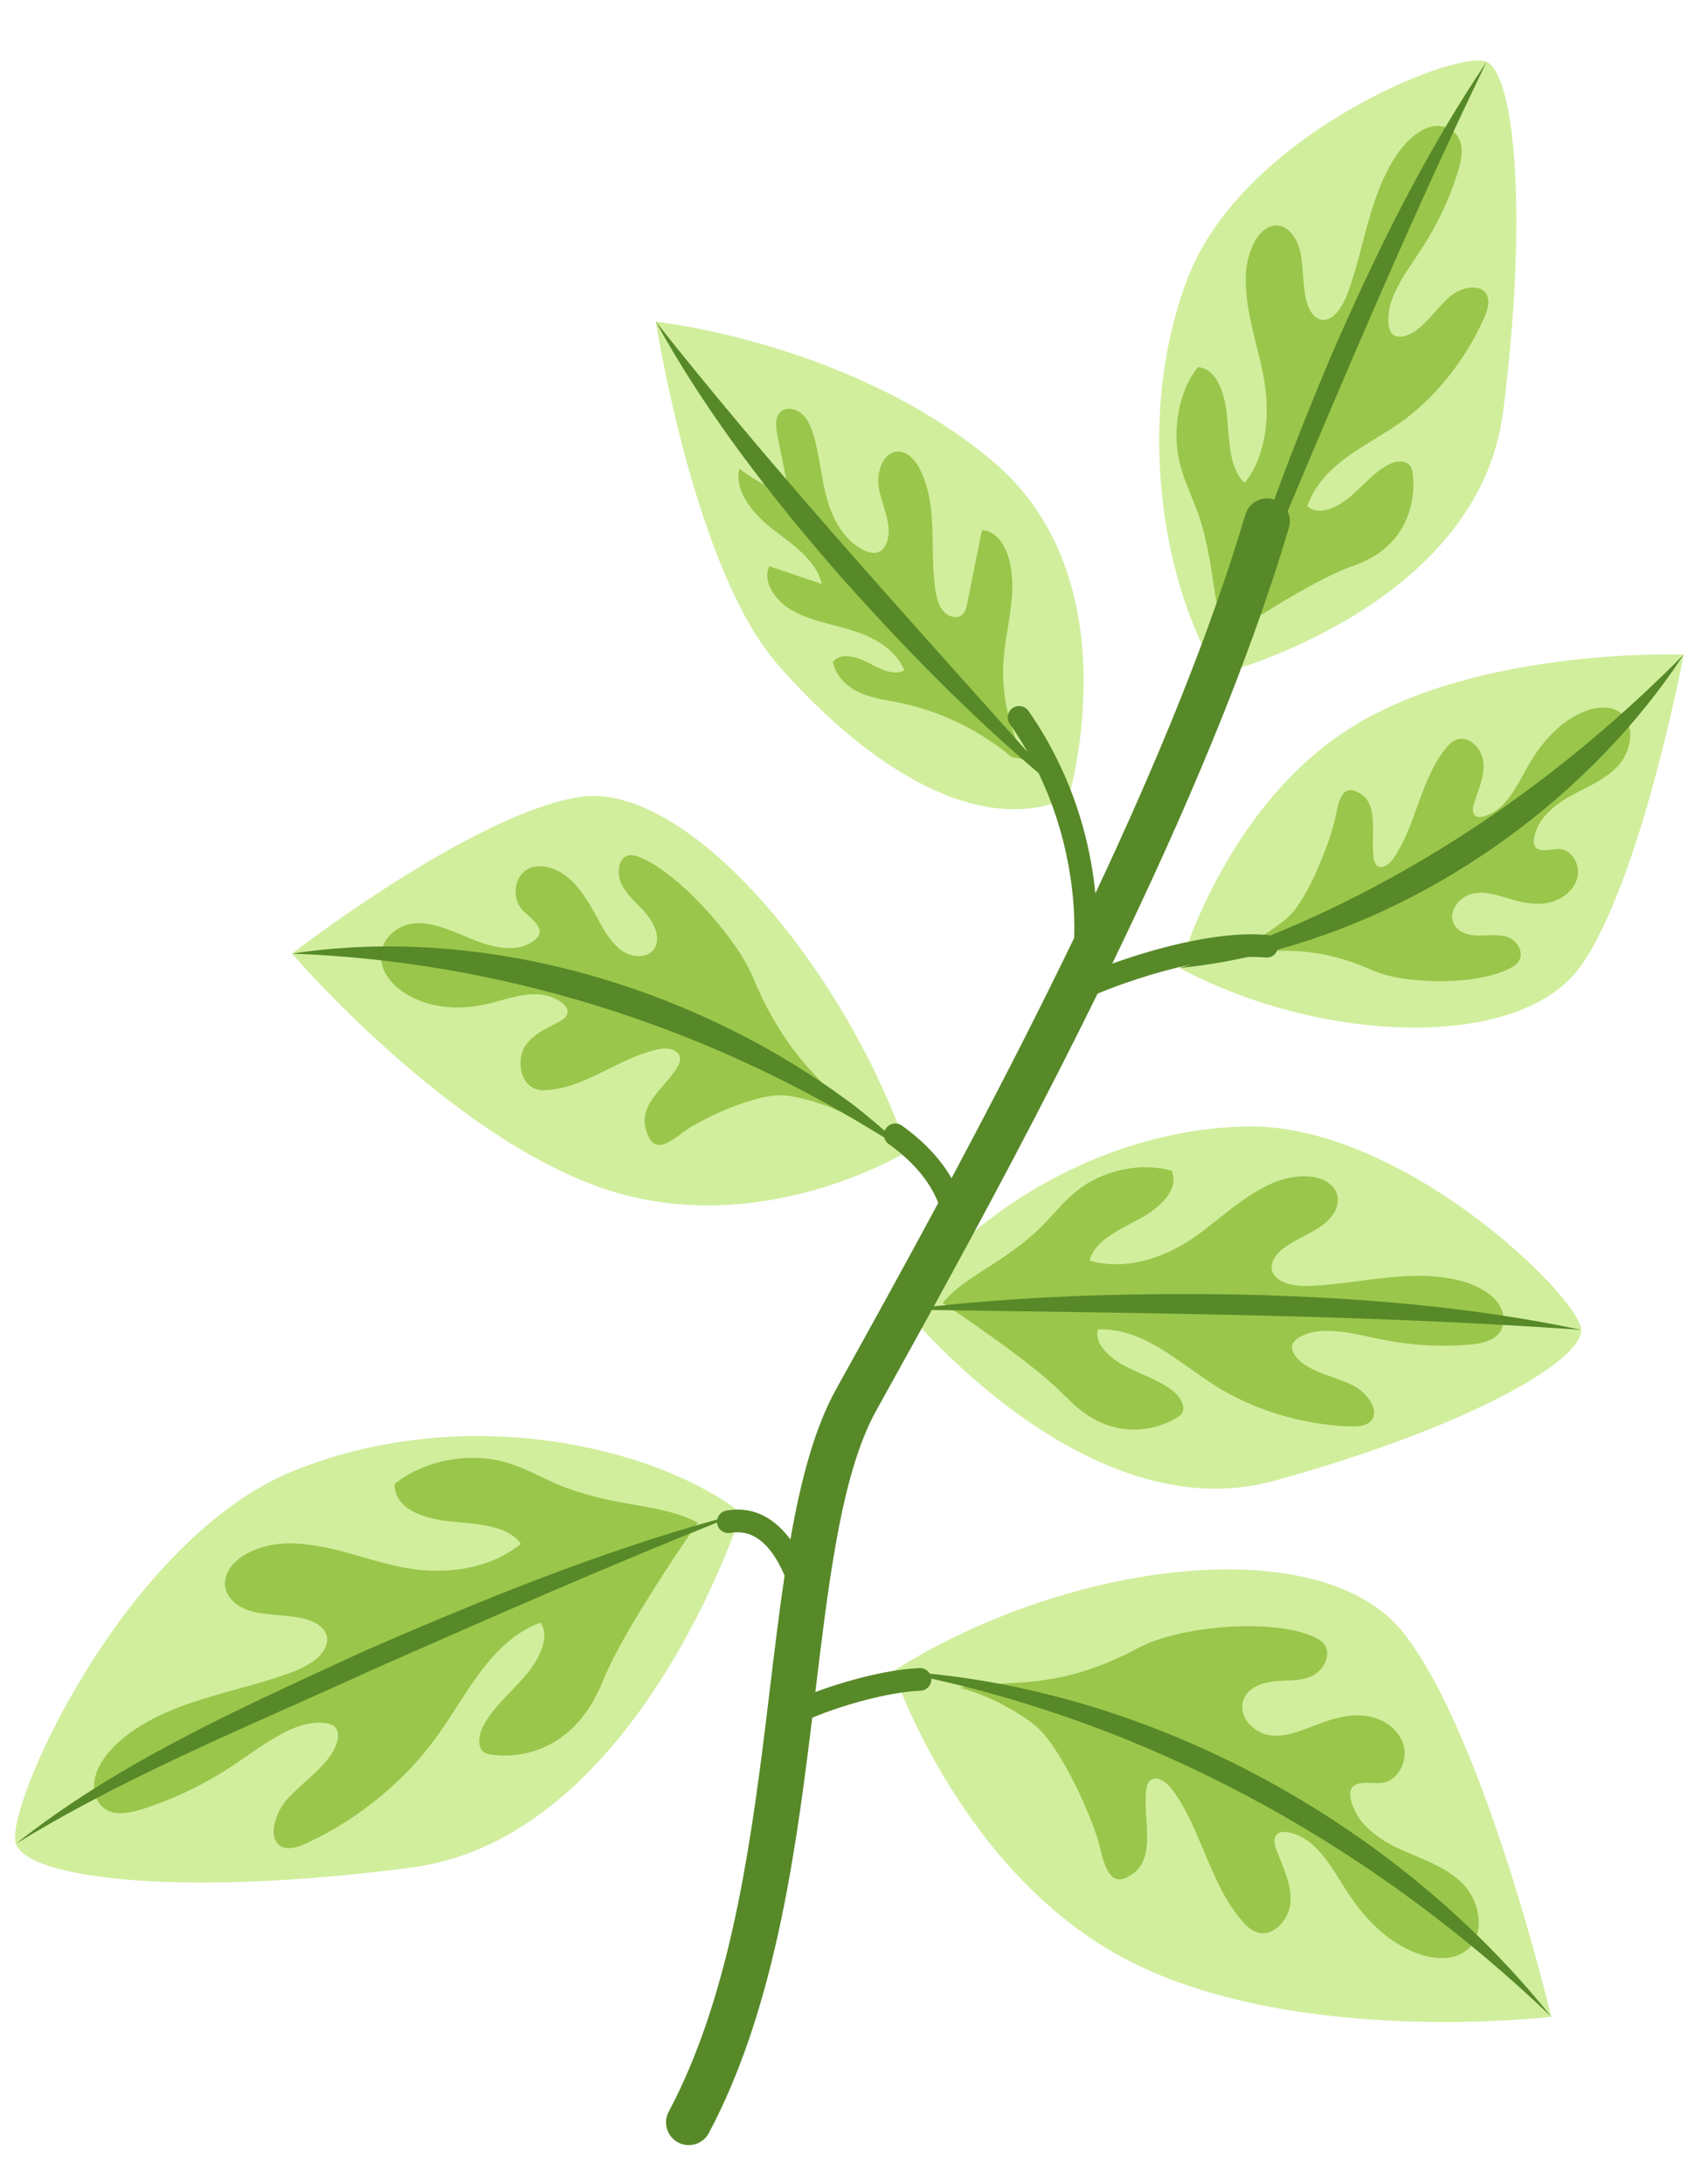
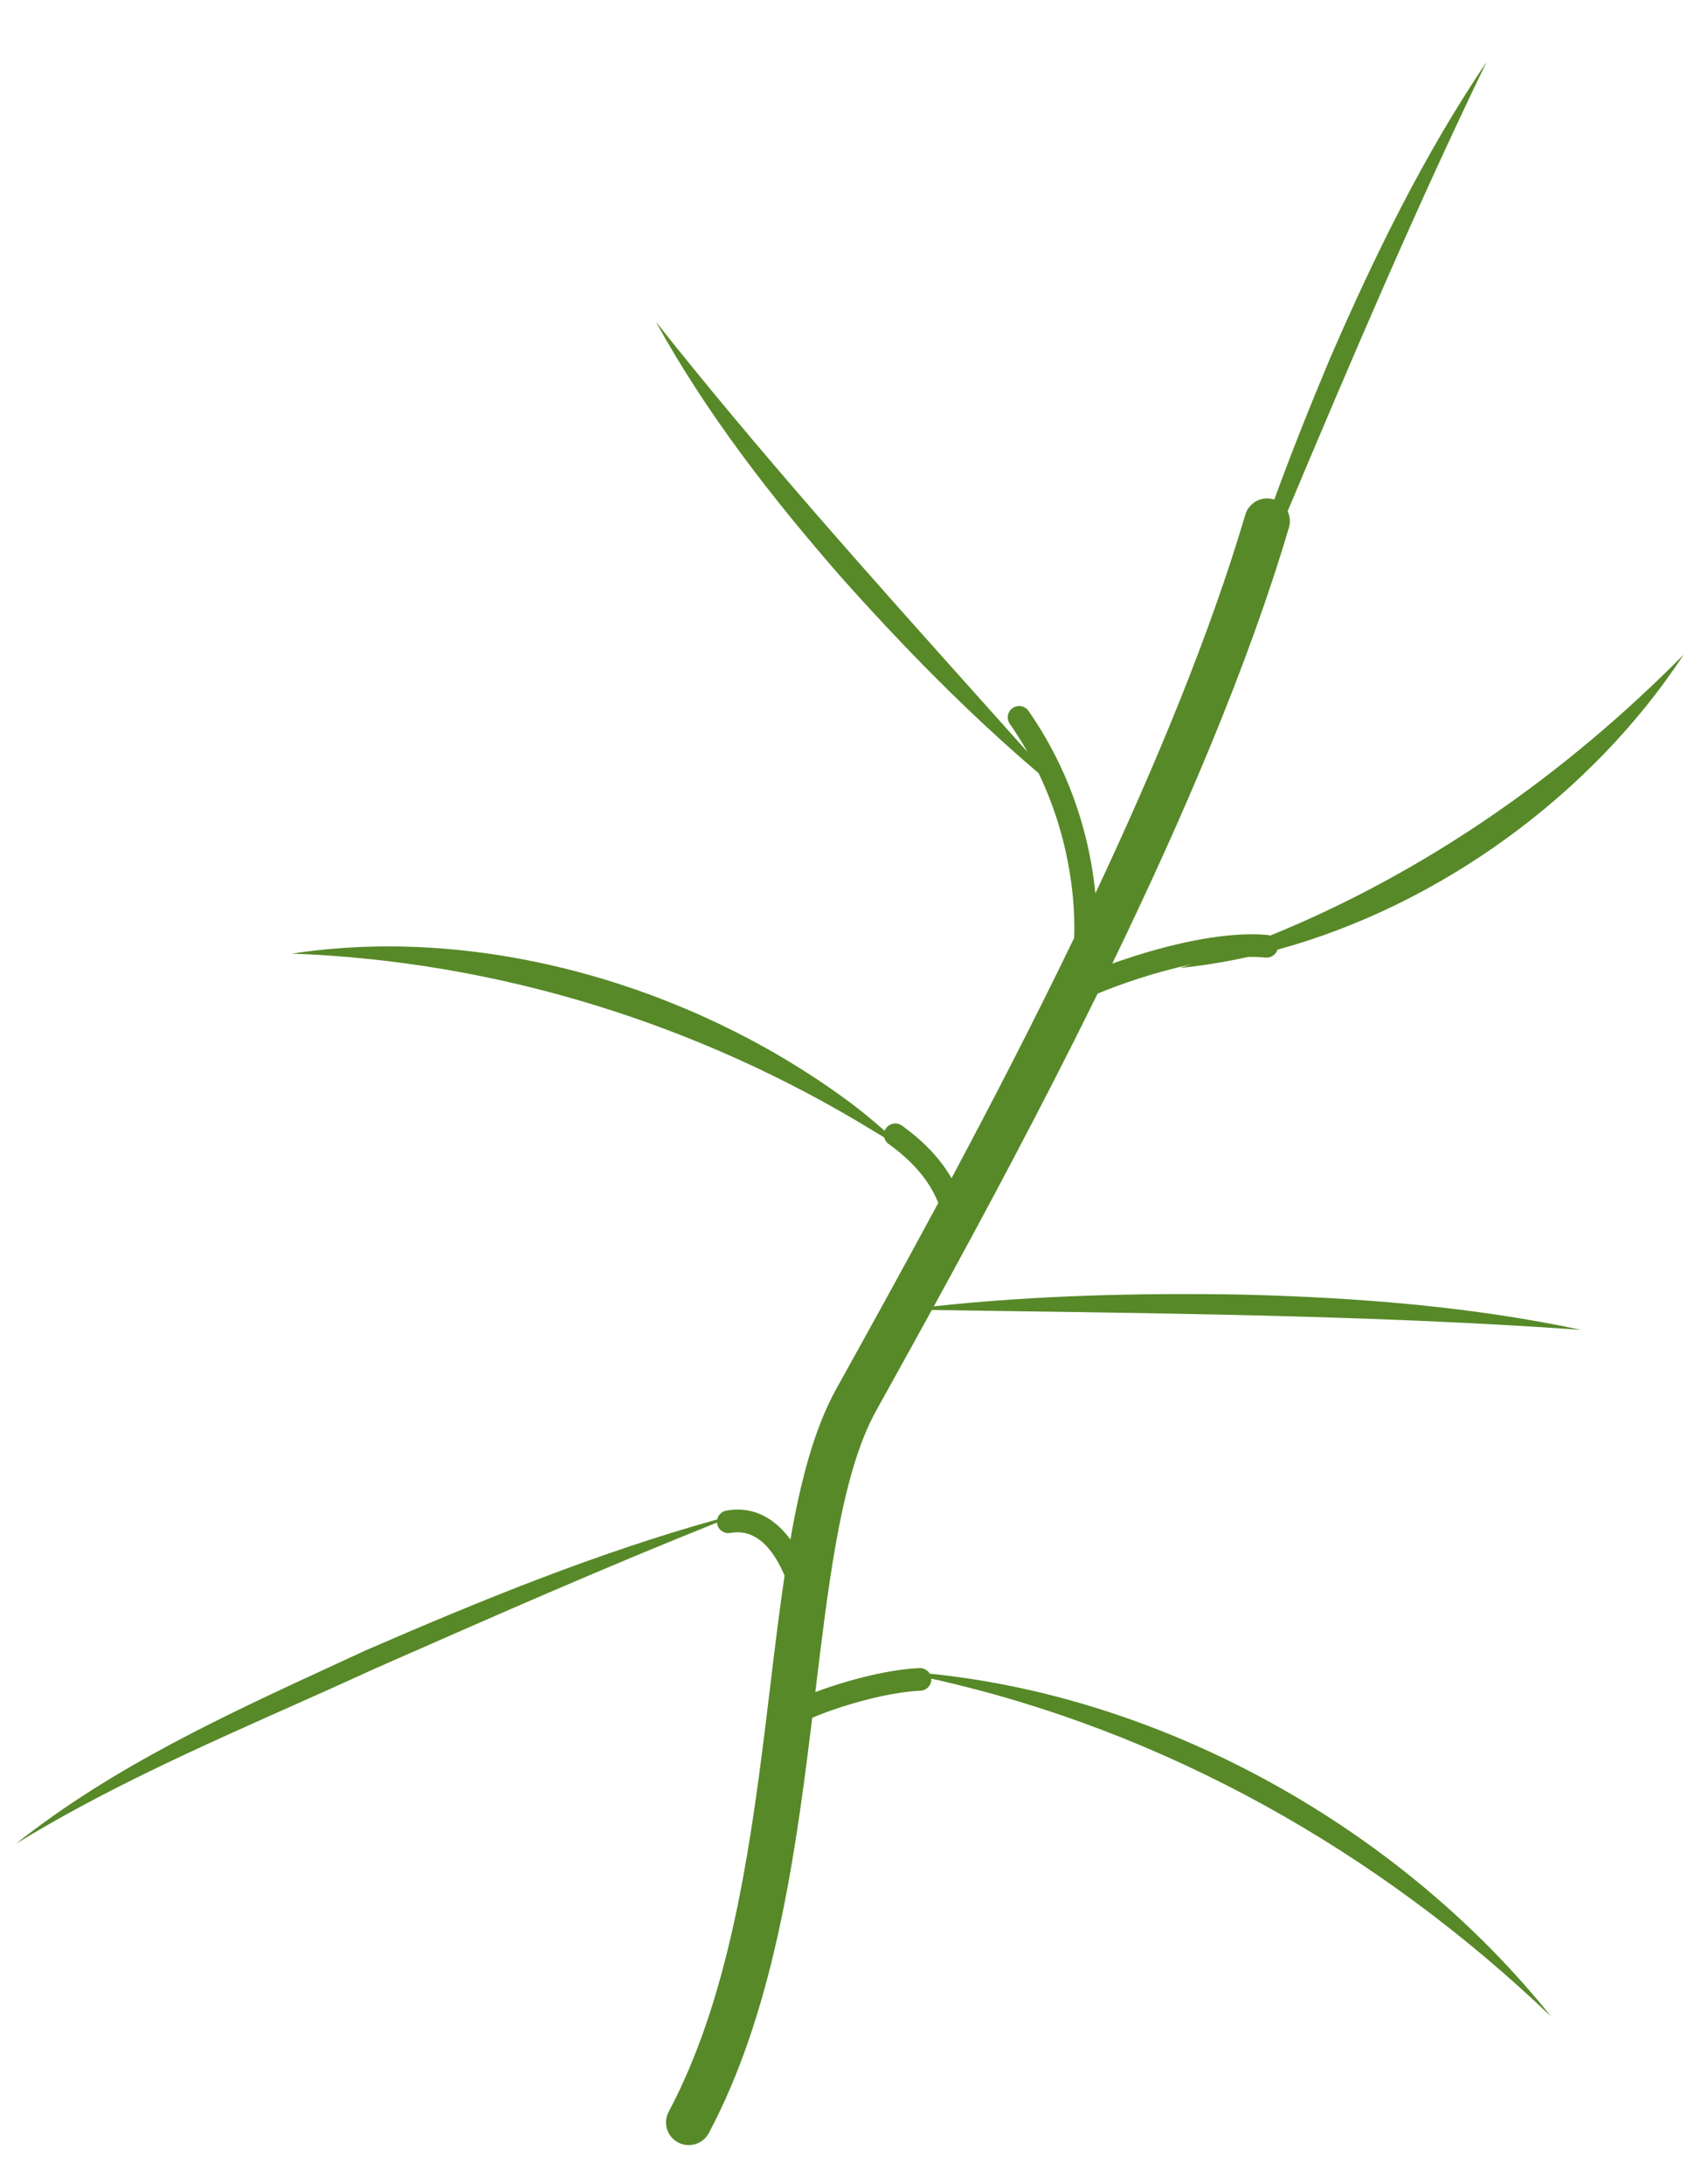
<svg xmlns="http://www.w3.org/2000/svg" width="212" height="271" viewBox="0 0 212 271" fill="none">
-   <path fill-rule="evenodd" clip-rule="evenodd" d="M186.564 51.115C183.442 75.554 151.27 83.696 151.27 83.696C144.687 73.527 140.557 52.505 147.395 34.574C154.233 16.656 181.044 5.997 184.532 7.68C188.02 9.363 189.686 26.677 186.564 51.115ZM132.619 99.027C132.619 99.027 140.756 71.993 123.227 57.244C105.697 42.495 81.397 39.914 81.397 39.914C81.397 39.914 86.157 70.465 96.396 82.297C106.635 94.117 120.824 104.21 132.619 99.027ZM146.411 120.123C146.411 120.123 152.072 99.768 168.113 90.02C184.153 80.271 208.983 81.23 208.983 81.23C208.983 81.23 203.785 108.897 196.334 119.715C188.884 130.532 164.053 129.573 146.411 120.123ZM110.876 207.358L110.879 207.369C132.73 193.544 164.206 189.754 174.282 202.722C184.359 215.678 192.537 250.272 192.537 250.272C192.537 250.272 161.058 254.05 140.143 243.337C119.473 232.736 111.073 207.948 110.879 207.369L110.875 207.371L110.876 207.358ZM158.134 183.765C134.69 190.221 112.367 162.512 112.367 162.512L112.367 162.499C118.454 152.256 135.428 140.157 154.746 139.787C174.063 139.417 196.134 161.003 196.254 165.015C196.374 169.026 181.579 177.31 158.134 183.765ZM92.005 187.749C92.005 187.749 79.2 228.049 51.087 231.747C22.985 235.448 3.497 233.207 1.974 228.804C0.448 224.413 15.509 190.871 36.629 182.445C57.75 174.018 81.174 179.405 92.005 187.749ZM75.175 147.58C94.62 154.038 112.683 142.848 112.683 142.848C104.644 119.682 85.162 96.894 71.962 98.902C58.763 100.91 36.247 118.335 36.247 118.335C36.247 118.335 55.73 141.123 75.175 147.58Z" fill="#D1EE9D" />
-   <path fill-rule="evenodd" clip-rule="evenodd" d="M175.269 58.322C175.575 59.657 176.277 67.416 167.902 70.234L167.889 70.247C162.872 71.93 152.274 79.037 152.274 79.037C151.289 76.864 150.948 74.603 150.563 72.049L150.563 72.049L150.563 72.049L150.563 72.049L150.563 72.049C150.232 69.851 149.867 67.437 149.032 64.677C148.713 63.629 148.298 62.609 147.878 61.58C147.116 59.711 146.342 57.813 146.114 55.659C145.76 52.319 146.476 48.354 148.677 45.554C151.143 45.757 152.092 49.032 152.333 51.983C152.359 52.294 152.384 52.61 152.409 52.928C152.618 55.624 152.839 58.471 154.509 59.917C157.322 56.346 157.609 51.196 156.889 47.044C156.636 45.611 156.289 44.218 155.943 42.828C155.286 40.19 154.632 37.56 154.623 34.676C154.61 32.145 155.608 28.822 157.738 28.099C159.554 27.492 160.962 29.296 161.397 31.279C161.599 32.2 161.67 33.184 161.742 34.169L161.742 34.169C161.824 35.304 161.906 36.439 162.188 37.475C162.538 38.709 163.341 39.859 164.508 39.675C165.884 39.449 166.861 37.601 167.429 35.98C168.084 34.115 168.589 32.195 169.093 30.279L169.093 30.279C170.001 26.824 170.906 23.384 172.681 20.309C173.818 18.326 175.4 16.503 177.218 15.845C179.036 15.187 181.062 16.066 181.378 18.12C181.551 19.232 181.229 20.49 180.846 21.669C179.784 24.964 178.263 28.138 176.369 31.002C176.156 31.324 175.935 31.651 175.713 31.981L175.713 31.981C173.942 34.605 172.026 37.446 172.357 40.277C172.406 40.664 172.506 41.054 172.714 41.332C173.093 41.822 173.761 41.875 174.387 41.695C175.811 41.288 176.978 39.985 178.154 38.671C178.7 38.06 179.249 37.447 179.826 36.921C181.646 35.262 184.784 35.081 184.735 37.558C184.72 38.25 184.433 38.958 184.135 39.626C181.7 44.998 177.876 49.67 173.462 52.688C172.589 53.285 171.667 53.849 170.738 54.418L170.738 54.418L170.738 54.418C167.27 56.541 163.712 58.72 162.264 62.814C163.593 64.049 165.848 63.088 167.516 61.692C168.051 61.245 168.569 60.749 169.086 60.253L169.086 60.253C170.183 59.203 171.279 58.155 172.529 57.569C173.606 57.06 174.995 57.13 175.269 58.322ZM127.299 94.317C125.238 90.509 124.269 86.154 124.555 81.967C124.649 80.631 124.866 79.293 125.083 77.956C125.583 74.871 126.081 71.797 125.053 68.799C124.546 67.328 123.373 65.764 121.876 65.806C121.571 67.31 121.269 68.818 120.966 70.325L120.965 70.332L120.963 70.341L120.962 70.349L120.96 70.356C120.658 71.864 120.356 73.371 120.051 74.875C119.953 75.385 119.828 75.919 119.466 76.264C118.837 76.842 117.727 76.553 117.124 75.873C116.52 75.194 116.274 74.272 116.13 73.38C115.83 71.532 115.803 69.643 115.776 67.762C115.73 64.537 115.684 61.337 114.266 58.408C113.767 57.373 112.997 56.328 111.912 56.091C109.792 55.619 108.657 58.488 109.097 60.663C109.228 61.313 109.427 61.968 109.626 62.62C110.092 64.151 110.556 65.672 110.135 67.113C109.956 67.735 109.57 68.336 108.97 68.53C108.395 68.725 107.72 68.53 107.139 68.237C104.74 67.035 103.315 64.37 102.609 61.773C102.282 60.573 102.073 59.353 101.863 58.133C101.618 56.712 101.374 55.29 100.945 53.898C100.661 52.962 100.262 52.008 99.528 51.362C98.794 50.716 97.644 50.476 96.937 51.064C96.136 51.738 96.29 53.041 96.515 54.142C96.767 55.376 97.016 56.611 97.265 57.846L97.265 57.847L97.266 57.848L97.266 57.849L97.266 57.85L97.266 57.851L97.268 57.861L97.269 57.862L97.269 57.863L97.269 57.864L97.269 57.865C97.517 59.097 97.766 60.329 98.017 61.561C95.808 60.752 93.69 59.612 91.777 58.173C91.093 61.035 93.568 63.871 96.004 65.742C96.243 65.925 96.485 66.109 96.729 66.293L96.73 66.294C98.98 67.996 101.371 69.804 102.018 72.472C100.931 72.106 99.841 71.738 98.751 71.369C97.661 71.001 96.571 70.632 95.485 70.267C94.556 72.194 96.313 74.603 98.265 75.722C99.901 76.654 101.702 77.125 103.503 77.596C104.322 77.81 105.141 78.024 105.944 78.282C108.526 79.106 111.209 80.628 112.238 83.186C110.912 83.886 109.267 83.025 107.85 82.284L107.754 82.234C106.316 81.482 104.354 80.927 103.391 82.12C103.656 83.826 105.107 85.221 106.688 85.94C107.954 86.515 109.298 86.765 110.642 87.015L110.642 87.015C110.978 87.078 111.314 87.14 111.649 87.208C116.659 88.221 121.499 90.562 125.562 93.938L127.299 94.317ZM152.764 117.967L152.79 117.959L152.752 117.954L152.764 117.967ZM152.79 117.959C155.2 117.217 158.199 115.332 159.932 113.764C162.408 111.502 165.236 104.08 165.726 101.544C166.216 99.009 166.715 97.193 168.828 98.473C170.482 99.47 170.449 101.587 170.416 103.735C170.401 104.673 170.386 105.618 170.512 106.477C170.562 106.813 170.651 107.164 170.9 107.392C171.547 107.958 172.518 107.201 173.012 106.464C174.301 104.53 175.101 102.319 175.899 100.111C176.809 97.594 177.717 95.083 179.346 92.994C179.714 92.521 180.145 92.063 180.683 91.828C182.283 91.136 183.965 92.861 184.126 94.614C184.249 95.965 183.793 97.285 183.338 98.597C183.203 98.987 183.068 99.377 182.949 99.767C182.801 100.249 182.698 100.861 183.059 101.184C183.332 101.439 183.758 101.418 184.123 101.317C186.528 100.726 187.881 98.273 189.145 95.983C189.318 95.669 189.489 95.359 189.661 95.057C191.327 92.12 193.692 89.43 196.781 88.246C198.221 87.701 199.954 87.54 201.153 88.462C203.002 89.886 202.537 93.09 200.942 94.913C199.711 96.32 198.043 97.173 196.382 98.023L196.382 98.023L196.382 98.023C195.89 98.274 195.4 98.525 194.921 98.79C192.825 99.95 190.73 101.714 190.4 104.115C190.365 104.357 190.354 104.627 190.435 104.848C190.711 105.633 191.614 105.53 192.521 105.428C192.864 105.389 193.208 105.35 193.52 105.359C195.129 105.399 196.196 107.343 195.77 108.956C195.343 110.57 193.79 111.688 192.204 112.022C190.619 112.355 188.996 112.019 187.456 111.559C187.287 111.509 187.118 111.458 186.948 111.407L186.948 111.407C185.58 110.995 184.179 110.573 182.779 110.893C181.206 111.253 179.768 113.005 180.377 114.507C180.845 115.669 182.246 116.085 183.482 116.097C183.818 116.1 184.157 116.086 184.496 116.071C185.407 116.032 186.318 115.992 187.16 116.298C188.315 116.717 189.209 118.192 188.52 119.268C188.3 119.619 187.955 119.862 187.599 120.065C183.669 122.281 174.508 122.255 170.382 120.418C164.435 117.767 160.353 117.914 156.932 118.038C155.461 118.091 154.112 118.139 152.79 117.959ZM119.066 209.45L119.087 209.454C120.756 209.087 122.472 209.007 124.344 208.92C128.692 208.719 133.883 208.478 141.289 204.499C146.427 201.741 158.051 200.763 163.172 203.168C163.627 203.379 164.08 203.654 164.385 204.077C165.311 205.386 164.252 207.334 162.821 207.994C161.791 208.47 160.647 208.515 159.503 208.561L159.502 208.561C159.055 208.579 158.608 208.596 158.168 208.64C156.603 208.794 154.849 209.468 154.323 210.987C153.637 212.963 155.562 215.044 157.574 215.332C159.394 215.592 161.191 214.893 162.932 214.216L162.939 214.214C163.119 214.144 163.299 214.074 163.478 214.005C165.402 213.262 167.436 212.677 169.475 212.927C171.514 213.177 173.537 214.44 174.177 216.444C174.817 218.448 173.565 221.016 171.533 221.242C171.144 221.282 170.713 221.267 170.281 221.252C169.118 221.213 167.956 221.174 167.641 222.201C167.551 222.505 167.59 222.828 167.642 223.138C168.202 226.153 170.967 228.179 173.686 229.432C174.3 229.715 174.928 229.98 175.558 230.246L175.559 230.247C177.718 231.158 179.891 232.075 181.539 233.733C183.668 235.887 184.445 239.899 182.173 241.9C180.702 243.201 178.499 243.189 176.628 242.637C172.642 241.461 169.473 238.275 167.195 234.728C166.965 234.371 166.735 234.003 166.503 233.631L166.502 233.63C164.768 230.854 162.908 227.876 159.815 227.365C159.355 227.282 158.813 227.299 158.477 227.645C158.032 228.115 158.182 228.866 158.403 229.465C158.573 229.935 158.76 230.403 158.948 230.871C159.603 232.508 160.261 234.15 160.189 235.894C160.098 238.138 158.056 240.495 155.985 239.781C155.286 239.547 154.716 238.998 154.223 238.438C152.042 235.953 150.75 232.86 149.455 229.762C148.316 227.035 147.174 224.303 145.422 221.977C144.762 221.103 143.471 220.228 142.691 221.018C142.395 221.327 142.299 221.786 142.255 222.22C142.144 223.327 142.217 224.526 142.29 225.717C142.456 228.438 142.62 231.119 140.572 232.553C137.946 234.386 137.213 232.134 136.453 228.97C135.692 225.806 131.683 216.666 128.401 214.054C126.11 212.219 122.187 210.15 119.087 209.454L119.053 209.462L119.066 209.45ZM146.391 175.712C145.328 176.516 138.671 180.2 132.24 173.248L132.201 173.272C128.337 169.109 117.003 161.687 117.003 161.687C118.493 159.909 120.366 158.712 122.48 157.36C124.308 156.192 126.316 154.908 128.412 153.034C129.204 152.324 129.927 151.533 130.656 150.735C131.983 149.284 133.332 147.808 135.162 146.747C138 145.103 141.886 144.273 145.44 145.29C146.41 147.731 143.912 149.915 141.369 151.289C141.112 151.427 140.85 151.566 140.587 151.705L140.587 151.705C138.243 152.946 135.762 154.261 135.245 156.433C139.766 157.747 144.538 156.041 147.931 153.739C149.104 152.943 150.198 152.073 151.291 151.204C153.36 149.561 155.423 147.92 158.007 146.791C160.29 145.792 163.744 145.458 165.385 147.232C166.78 148.74 165.82 150.794 164.239 151.975C163.509 152.521 162.662 152.965 161.815 153.41C160.826 153.929 159.838 154.449 159.033 155.128C158.085 155.937 157.417 157.155 158.135 158.199C158.974 159.427 161.104 159.655 162.821 159.571C164.797 159.478 166.755 159.221 168.71 158.965C172.247 158.501 175.772 158.039 179.369 158.55C181.675 158.875 184.052 159.69 185.499 161.175C186.946 162.659 187.111 164.939 185.404 166.038C184.478 166.629 183.195 166.808 181.954 166.899C178.503 167.157 174.931 166.921 171.467 166.215C171.1 166.139 170.727 166.059 170.35 165.978L170.349 165.977L170.347 165.977C167.152 165.288 163.668 164.536 161.26 165.954C160.929 166.159 160.623 166.403 160.469 166.705C160.201 167.259 160.471 167.925 160.926 168.457C161.954 169.67 163.685 170.29 165.425 170.913L165.425 170.913C166.224 171.199 167.024 171.485 167.759 171.83C170.099 172.927 171.731 175.87 169.478 176.78C168.836 177.036 168.076 177.031 167.33 177.001C161.374 176.745 155.381 174.883 150.609 171.813C149.667 171.206 148.73 170.54 147.786 169.87L147.786 169.869C144.256 167.361 140.635 164.788 136.275 164.976C135.792 166.728 137.69 168.526 139.735 169.572C140.366 169.895 141.029 170.189 141.692 170.483L141.692 170.483C143.177 171.141 144.662 171.798 145.789 172.785C146.747 173.633 147.349 174.993 146.391 175.712ZM74.869 208.498C70.748 218.98 62.014 218.032 60.527 217.643C59.19 217.294 59.275 215.554 59.977 214.196C60.779 212.621 62.1 211.249 63.424 209.875C64.04 209.236 64.656 208.596 65.22 207.935C66.998 205.854 68.325 203.042 67.078 201.363C62.272 203.14 59.409 207.579 56.62 211.905L56.62 211.905C55.868 213.071 55.122 214.229 54.344 215.324C50.434 220.83 44.697 225.597 38.329 228.602C37.54 228.977 36.703 229.334 35.909 229.34C33.082 229.376 33.648 225.438 35.739 223.168C36.395 222.458 37.146 221.783 37.894 221.109C39.526 219.64 41.15 218.179 41.77 216.382C42.045 215.608 42.061 214.757 41.536 214.272C41.248 214.007 40.815 213.881 40.372 213.82C37.193 213.386 33.759 215.756 30.587 217.946C30.185 218.224 29.788 218.498 29.395 218.764C25.935 221.122 22.153 222.999 18.289 224.302C16.908 224.767 15.443 225.161 14.197 224.939C11.9 224.523 11.125 221.976 12.083 219.701C13.042 217.426 15.281 215.468 17.645 214.043C21.34 211.841 25.354 210.734 29.384 209.622C31.611 209.008 33.843 208.393 36.029 207.59C37.928 206.9 40.149 205.683 40.556 203.962C40.897 202.503 39.678 201.474 38.306 201.03C37.149 200.659 35.853 200.546 34.556 200.433C33.461 200.338 32.365 200.242 31.354 199.991C29.145 199.442 27.256 197.646 28.145 195.373C29.205 192.699 33.092 191.485 35.962 191.519C39.224 191.561 42.129 192.398 45.041 193.236L45.041 193.236L45.041 193.236C46.595 193.684 48.151 194.132 49.765 194.46C54.402 195.403 60.276 195.096 64.649 191.59C63.199 189.483 59.98 189.18 56.94 188.895C56.582 188.861 56.227 188.828 55.877 188.792C52.552 188.462 48.931 187.237 48.976 184.15C52.407 181.414 56.976 180.55 60.737 181.035C63.139 181.342 65.2 182.322 67.225 183.285L67.225 183.285C68.361 183.826 69.486 184.36 70.653 184.767C73.703 185.845 76.411 186.324 78.876 186.76C81.727 187.264 84.252 187.711 86.607 188.959C86.607 188.959 77.369 202.193 74.89 208.478L74.869 208.498ZM97.517 135.941C99.981 136.224 103.666 137.398 106.109 138.947L106.132 138.919C105.173 137.583 104.037 136.414 102.796 135.136C99.946 132.203 96.545 128.702 93.479 121.322C91.357 116.203 83.942 108.068 79.292 106.338C78.873 106.175 78.422 106.068 78.016 106.149C76.748 106.399 76.49 108.361 77.153 109.724C77.631 110.707 78.383 111.474 79.14 112.245C79.432 112.543 79.724 112.841 80.002 113.153C81.002 114.273 81.854 115.835 81.466 117.179C80.964 118.922 78.646 119.037 77.131 117.932C75.79 116.954 74.933 115.381 74.099 113.849C73.99 113.649 73.882 113.45 73.773 113.253C72.826 111.533 71.739 109.829 70.232 108.684C68.726 107.539 66.733 107.065 65.314 107.963C63.894 108.86 63.486 111.355 64.755 112.821C65.001 113.107 65.308 113.383 65.614 113.659C66.411 114.377 67.205 115.092 66.914 115.962C66.824 116.216 66.638 116.416 66.448 116.578C64.575 118.195 61.716 117.734 59.249 116.807C58.711 116.6 58.172 116.375 57.632 116.15C55.704 115.345 53.761 114.533 51.812 114.557C49.316 114.587 46.824 116.72 47.378 119.5C47.738 121.307 49.233 122.711 50.773 123.556C54.045 125.353 57.756 125.311 61.044 124.449C61.375 124.363 61.711 124.27 62.05 124.176C64.598 123.47 67.324 122.715 69.672 124.381C70.036 124.639 70.397 124.988 70.444 125.435C70.506 126.022 70.031 126.42 69.591 126.673C69.254 126.865 68.907 127.047 68.559 127.228C67.306 127.883 66.046 128.541 65.23 129.738C64.188 131.267 64.428 134.132 66.178 135.006C66.766 135.305 67.415 135.314 68.03 135.262C70.733 135.04 73.133 133.845 75.539 132.647C77.646 131.598 79.757 130.547 82.078 130.146C82.969 130.001 84.253 130.266 84.4 131.283C84.456 131.69 84.299 132.042 84.112 132.358C83.645 133.159 83.006 133.9 82.372 134.637C80.926 136.316 79.503 137.969 80.184 140.229C81.061 143.13 82.663 142.123 84.735 140.537C86.806 138.952 94.017 135.535 97.517 135.941Z" fill="#9AC64B" />
  <path fill-rule="evenodd" clip-rule="evenodd" d="M158.168 61.994L158.133 61.982L158.1 61.972L158.076 61.965C156.581 61.526 155.012 62.378 154.571 63.869C150.199 78.676 143.447 94.946 135.96 110.869C135.879 110.05 135.772 109.171 135.628 108.241C134.779 102.73 132.675 95.412 127.654 88.216C127.209 87.579 126.329 87.421 125.689 87.864C125.05 88.307 124.892 89.183 125.336 89.821C125.837 90.538 126.307 91.258 126.749 91.976C127.026 92.427 127.291 92.879 127.546 93.329C125.574 91.12 123.599 88.914 121.625 86.709L121.619 86.703C107.896 71.375 94.201 56.078 81.399 39.914C87.722 51.395 95.841 61.819 104.446 71.671C112.103 80.244 120.151 88.495 128.913 95.945C131.147 100.596 132.28 105.041 132.839 108.667C133.24 111.266 133.344 113.438 133.349 114.951C133.351 115.541 133.338 116.03 133.321 116.405L133.138 116.783C128.201 126.993 123.042 136.965 118.105 146.209C116.9 144.107 114.975 141.849 111.949 139.682C111.316 139.229 110.434 139.373 109.979 140.003C109.906 140.105 109.848 140.213 109.805 140.325C108.177 138.905 106.52 137.513 104.761 136.263C85.623 122.329 59.843 114.732 36.248 118.336L36.236 118.337C61.67 119.262 86.599 127.013 108.252 140.244C108.75 140.55 109.25 140.852 109.753 141.151C109.829 141.468 110.015 141.76 110.302 141.965C113.913 144.55 115.64 147.172 116.458 149.28C111.884 157.783 107.547 165.6 103.812 172.329C101.063 177.282 99.39 183.753 98.139 190.853L98.105 191.046C96.483 188.839 93.902 186.786 90.153 187.458C89.571 187.563 89.137 188.009 89.022 188.553C74.045 192.717 59.615 198.626 45.377 204.806C44.189 205.356 42.998 205.905 41.806 206.454C27.969 212.832 13.945 219.295 1.976 228.804C12.827 222.137 24.469 216.947 36.096 211.765L36.096 211.765L36.099 211.764C39.545 210.227 42.99 208.692 46.413 207.119L48.32 206.279L48.321 206.279C61.791 200.354 75.328 194.399 88.996 188.941C89 188.991 89.006 189.041 89.015 189.091C89.153 189.855 89.887 190.363 90.654 190.225C93.222 189.765 95.044 191.328 96.378 193.53C96.784 194.2 97.117 194.891 97.384 195.526C96.723 199.957 96.155 204.663 95.575 209.475L95.575 209.475L95.575 209.476L95.575 209.476L95.575 209.476L95.573 209.492L95.571 209.506L95.569 209.518L95.567 209.539C95.376 211.117 95.185 212.706 94.988 214.301C92.931 230.949 90.283 248.341 82.996 262.061C82.267 263.434 82.792 265.138 84.169 265.866C85.547 266.594 87.255 266.07 87.984 264.697C95.826 249.933 98.546 231.536 100.59 214.99C100.634 214.637 100.677 214.284 100.72 213.933L100.814 213.165C101.72 212.772 102.939 212.314 104.331 211.862C107.441 210.854 111.25 209.935 114.245 209.809C115.023 209.777 115.628 209.121 115.595 208.346L115.594 208.328L115.593 208.309C144.588 214.737 171.123 229.757 192.539 250.257C174.092 227.205 145.039 210.675 115.402 207.693C115.146 207.26 114.664 206.978 114.125 207C113.102 207.043 112.013 207.166 110.902 207.345L110.878 207.344L110.893 207.347C108.347 207.758 105.689 208.465 103.457 209.189C102.651 209.45 101.89 209.717 101.2 209.978C101.984 203.482 102.724 197.362 103.699 191.828C104.925 184.865 106.473 179.159 108.751 175.057L108.751 175.056L108.783 174.999L108.786 174.993L108.787 174.991C110.898 171.188 113.21 167.021 115.657 162.564C118.638 162.608 121.631 162.65 124.631 162.692L124.65 162.692L124.673 162.692C148.471 163.024 172.784 163.362 196.256 165.029C182.51 162.107 168.431 161.02 154.401 160.655C141.553 160.426 128.683 160.734 115.909 162.106C122.203 150.633 129.362 137.276 136.238 123.299C137.69 122.694 139.467 122.033 141.415 121.407C143.471 120.745 145.676 120.135 147.861 119.667C147.38 119.822 146.897 119.974 146.413 120.123C149.256 119.837 152.093 119.376 154.908 118.752C155.668 118.737 156.396 118.761 157.081 118.827C157.758 118.893 158.37 118.47 158.564 117.848C178.87 112.302 197.683 98.455 208.985 81.23C194.287 96.099 176.992 108.226 157.673 116.097C157.572 116.063 157.465 116.04 157.353 116.029C152.37 115.546 145.784 117.047 140.547 118.731C139.681 119.01 138.845 119.296 138.052 119.582C146.814 101.486 154.939 82.55 159.986 65.46C160.192 64.764 160.115 64.051 159.821 63.444C167.714 44.7 175.643 26.025 184.52 7.68C176.745 19.203 170.603 31.744 165.085 44.476C162.651 50.263 160.32 56.097 158.168 61.994Z" fill="#578928" />
</svg>